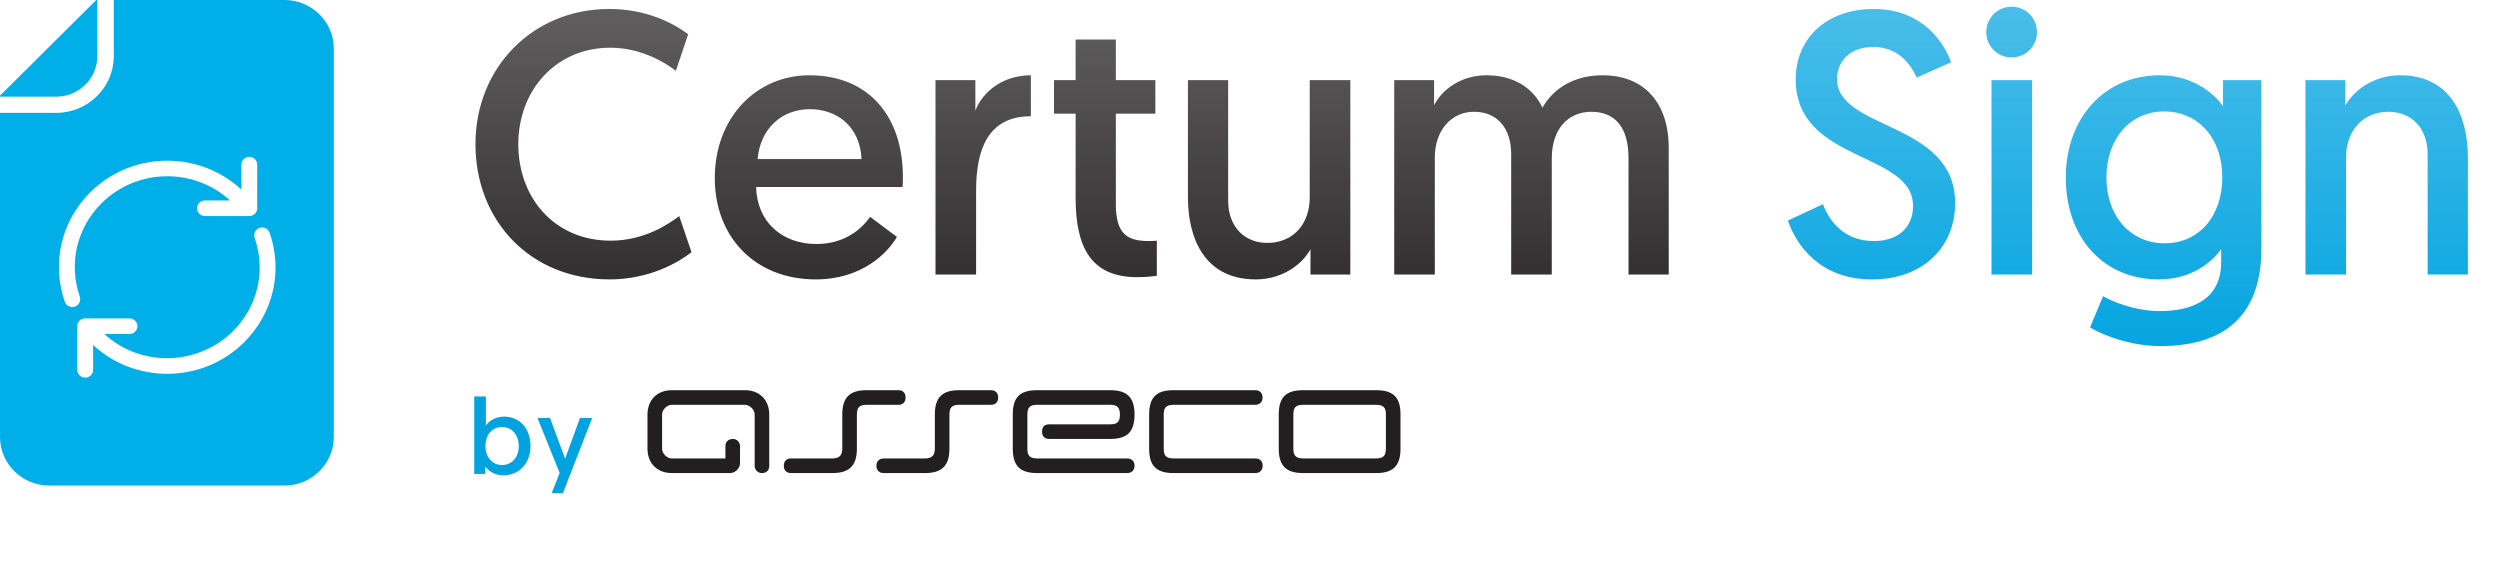
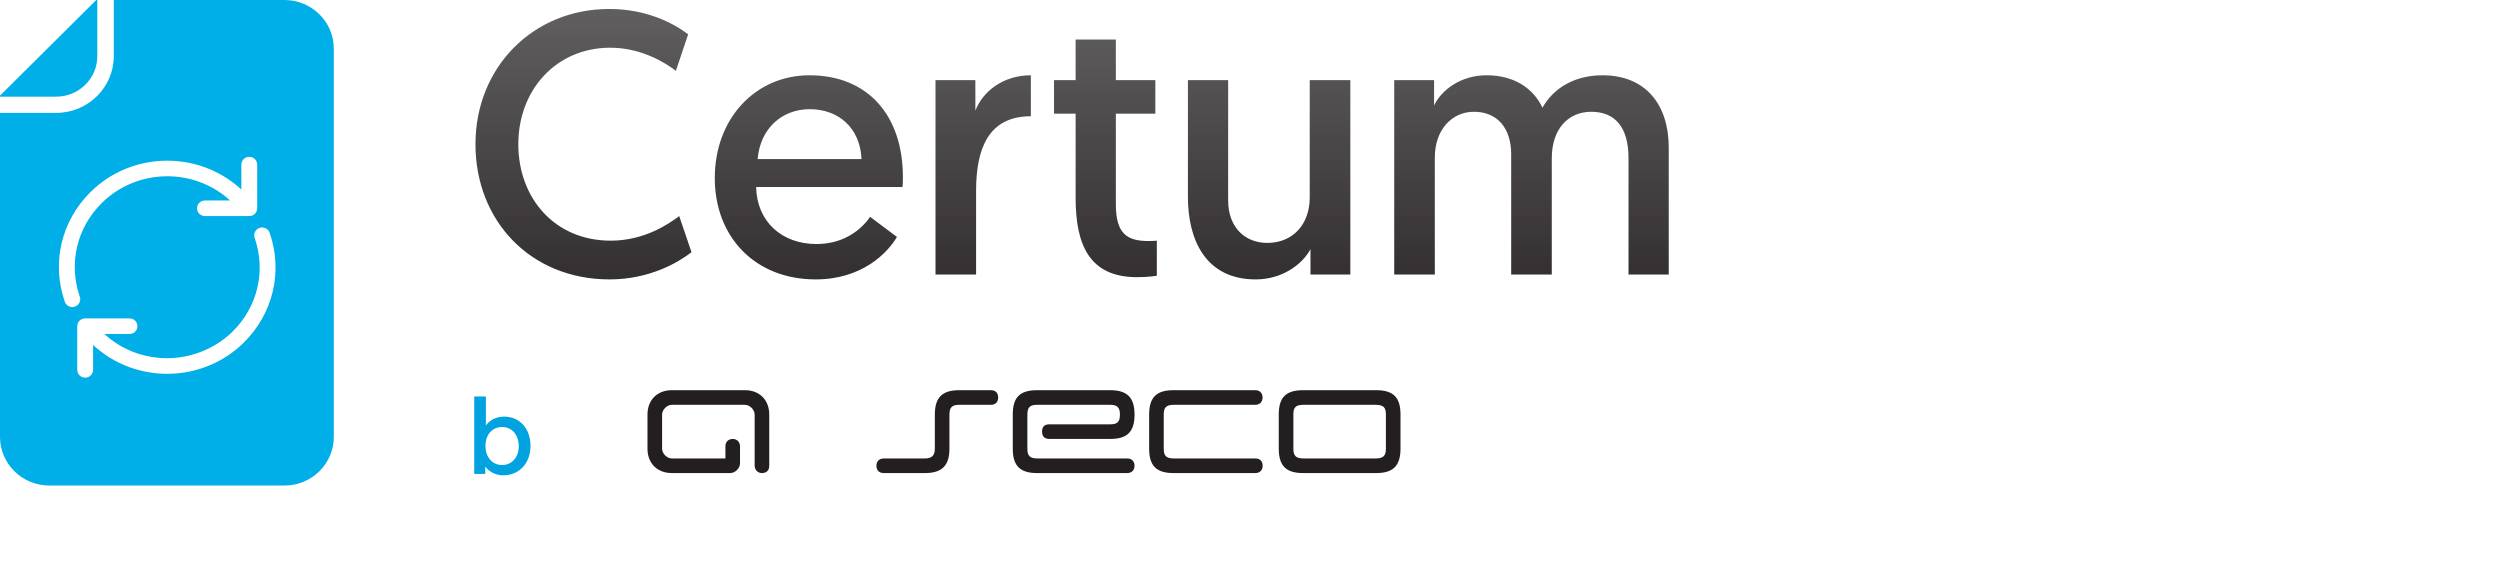
<svg xmlns="http://www.w3.org/2000/svg" width="173" height="40" viewBox="0 0 173 40" fill="none">
  <path d="M6.733 3.885V0H6.661L0 6.619V6.69H3.885C5.456 6.69 6.735 5.431 6.735 3.883L6.733 3.885Z" fill="#00AEE8" />
  <path d="M19.68 0H7.874V3.885C7.874 6.05 6.084 7.812 3.885 7.812H0V30.234C0 32.093 1.53 33.6 3.419 33.6H19.68C21.569 33.6 23.099 32.093 23.099 30.234V3.366C23.099 1.507 21.569 0 19.68 0ZM5.18 21.22C5.122 21.239 5.061 21.248 5.003 21.248C4.775 21.248 4.561 21.107 4.484 20.882C3.552 18.195 4.239 15.283 6.275 13.277C9.14 10.456 13.769 10.401 16.702 13.115V11.393C16.702 11.095 16.948 10.852 17.251 10.852C17.553 10.852 17.799 11.095 17.799 11.393V14.413C17.799 14.711 17.553 14.953 17.251 14.953H14.182C13.88 14.953 13.634 14.711 13.634 14.413C13.634 14.116 13.88 13.873 14.182 13.873H15.922C13.424 11.585 9.49 11.639 7.052 14.04C5.314 15.752 4.728 18.238 5.523 20.531C5.62 20.812 5.467 21.121 5.181 21.216L5.18 21.22ZM16.869 23.711C14.005 26.532 9.375 26.587 6.442 23.872V25.593C6.442 25.737 6.384 25.873 6.282 25.976C6.178 26.078 6.041 26.133 5.893 26.133C5.591 26.133 5.345 25.891 5.345 25.593V22.573C5.345 22.275 5.591 22.032 5.893 22.032H8.962C9.107 22.032 9.246 22.089 9.35 22.19C9.454 22.293 9.51 22.427 9.51 22.573C9.51 22.87 9.264 23.113 8.962 23.113H7.223C8.402 24.193 9.938 24.788 11.571 24.788C13.204 24.788 14.887 24.134 16.093 22.946C17.831 21.236 18.416 18.748 17.621 16.455C17.524 16.173 17.677 15.865 17.963 15.77C18.249 15.674 18.562 15.825 18.659 16.106C19.59 18.792 18.903 21.705 16.868 23.711H16.869Z" fill="#00AEE8" />
  <path d="M47.002 14.953L47.853 17.453C46.951 18.149 44.966 19.335 42.182 19.335C36.717 19.335 32.902 15.288 32.902 9.978C32.902 4.668 36.872 0.621 42.156 0.621C44.708 0.621 46.564 1.575 47.621 2.374L46.77 4.9C45.997 4.307 44.347 3.302 42.233 3.302C38.47 3.302 35.867 6.24 35.867 9.978C35.867 13.716 38.393 16.654 42.259 16.654C44.605 16.654 46.281 15.494 47.002 14.953ZM49.463 12.324C49.463 8.148 52.324 5.209 56.01 5.209C60.083 5.209 62.48 8.019 62.48 12.246C62.48 12.478 62.48 12.71 62.455 12.942H52.324C52.376 15.34 54.103 16.886 56.5 16.886C58.536 16.886 59.697 15.752 60.212 15.005L62.068 16.396C61.423 17.505 59.645 19.335 56.449 19.335C52.247 19.335 49.463 16.396 49.463 12.324ZM52.427 11.009H59.619C59.516 8.792 57.969 7.555 56.036 7.555C54.103 7.555 52.608 8.895 52.427 11.009ZM71.335 5.209V8.045C68.397 8.045 67.546 10.287 67.546 13.2V19H64.737V5.544H67.495V7.658C68.01 6.318 69.428 5.209 71.335 5.209ZM74.433 5.544V2.735H77.217V5.544H79.95V7.864H77.217V14.128C77.217 16.216 78.016 16.68 79.512 16.68C79.744 16.68 80.053 16.654 80.053 16.654V19.077C80.053 19.077 79.563 19.18 78.687 19.18C75.413 19.18 74.433 16.989 74.433 13.69V7.864H72.938V5.544H74.433ZM86.895 19.335C83.416 19.335 82.204 16.577 82.204 13.638V5.544H84.988V13.87C84.988 15.726 86.148 16.809 87.695 16.809C89.473 16.809 90.633 15.52 90.633 13.664V5.544H93.443V19H90.685V17.247C90.092 18.33 88.7 19.335 86.895 19.335ZM115.477 10.21V19H112.693V10.932C112.693 8.844 111.791 7.735 110.116 7.735C108.543 7.735 107.383 8.895 107.383 10.957V19H104.574V10.674C104.574 8.844 103.594 7.735 101.996 7.735C100.475 7.735 99.289 8.973 99.289 10.906V19H96.48V5.544H99.238C99.238 6.679 99.238 7.297 99.238 7.297C99.728 6.266 101.042 5.209 102.872 5.209C104.754 5.209 106.094 6.086 106.739 7.452C107.538 6.034 109.033 5.209 110.889 5.209C113.931 5.209 115.477 7.297 115.477 10.21Z" fill="url(#paint0_linear_2624_8645)" />
-   <path d="M123.722 15.262L126.145 14.128C126.635 15.417 127.691 16.68 129.676 16.68C131.3 16.68 132.383 15.778 132.383 14.257C132.383 10.442 124.263 11.293 124.263 5.493C124.263 2.683 126.351 0.621 129.676 0.621C133.105 0.621 134.574 3.044 135.012 4.307L132.641 5.364C132.228 4.487 131.403 3.25 129.625 3.25C128.027 3.25 127.124 4.23 127.124 5.467C127.124 9.024 135.296 8.38 135.296 14.051C135.296 17.067 133.105 19.335 129.547 19.335C125.861 19.335 124.263 16.86 123.722 15.262ZM137.813 19V5.544H140.623V19H137.813ZM137.452 2.219C137.452 1.24 138.226 0.466 139.205 0.466C140.185 0.466 140.958 1.24 140.958 2.219C140.958 3.199 140.185 3.972 139.205 3.972C138.226 3.972 137.452 3.199 137.452 2.219ZM144.63 22.66L145.532 20.495C146.022 20.779 147.594 21.526 149.476 21.526C151.719 21.526 153.704 20.701 153.704 18.149V17.247C153.394 17.685 152.054 19.335 149.399 19.335C145.532 19.335 142.954 16.422 142.954 12.298C142.954 8.148 145.635 5.209 149.45 5.209C151.976 5.209 153.42 6.73 153.832 7.349V5.544H156.487V17.221C156.487 22.274 153.42 23.949 149.502 23.949C147.697 23.949 145.816 23.356 144.63 22.66ZM153.781 12.272C153.781 9.514 152.08 7.71 149.76 7.71C147.44 7.71 145.764 9.566 145.764 12.272C145.764 15.03 147.491 16.835 149.785 16.835C152.208 16.835 153.781 14.927 153.781 12.272ZM166.085 5.209C169.565 5.209 170.776 7.967 170.776 10.906V19H167.992V10.674C167.992 8.818 166.833 7.735 165.286 7.735C163.507 7.735 162.347 9.05 162.347 10.88V19H159.538V5.544H162.296V7.297C162.889 6.24 164.281 5.209 166.085 5.209Z" fill="url(#paint1_linear_2624_8645)" />
  <path d="M34.742 32.18C35.401 32.18 35.898 31.668 35.898 30.875C35.898 30.096 35.423 29.548 34.749 29.548C34.105 29.548 33.594 30.03 33.594 30.875C33.594 31.587 34.031 32.18 34.742 32.18ZM32.817 27.434H33.623V29.445C33.727 29.274 34.142 28.829 34.876 28.829C35.979 28.829 36.711 29.673 36.711 30.868C36.711 32.054 35.927 32.892 34.824 32.892C34.076 32.892 33.683 32.425 33.58 32.291V32.795H32.817V27.434Z" fill="#00A3E0" />
-   <path d="M38.179 34.122L38.728 32.728L37.194 28.925H38.061L39.105 31.742L40.134 28.925H40.978L38.956 34.122H38.179Z" fill="#00A3E0" />
  <path fill-rule="evenodd" clip-rule="evenodd" d="M69.074 27.506C69.072 27.194 68.895 27.001 68.567 27.001H66.376C65.199 27.001 64.691 27.506 64.691 28.688V31.05C64.691 31.517 64.482 31.725 64.003 31.725H61.152C60.849 31.725 60.647 31.921 60.647 32.234C60.647 32.537 60.84 32.736 61.145 32.736H64.003C65.176 32.736 65.701 32.232 65.701 31.05V28.688C65.701 28.186 65.883 28.014 66.376 28.014H68.567C68.895 28.014 69.072 27.816 69.074 27.506Z" fill="#231F20" />
  <path fill-rule="evenodd" clip-rule="evenodd" d="M51.547 27L46.491 27.001C45.48 27.001 44.806 27.676 44.806 28.689V31.05C44.806 32.063 45.48 32.737 46.491 32.735H50.535C50.873 32.737 51.209 32.4 51.209 32.063V30.882C51.209 30.589 50.992 30.376 50.715 30.376C50.399 30.376 50.199 30.574 50.199 30.882V31.725H46.491C46.154 31.725 45.817 31.387 45.817 31.05V28.689C45.817 28.35 46.154 28.014 46.491 28.012L51.547 28.014C51.885 28.014 52.222 28.35 52.222 28.689V32.231C52.222 32.497 52.423 32.737 52.727 32.737C53.013 32.737 53.232 32.576 53.232 32.231V28.689C53.232 27.676 52.559 27.001 51.547 27Z" fill="#231F20" />
  <path fill-rule="evenodd" clip-rule="evenodd" d="M70.084 31.05C70.084 32.232 70.579 32.736 71.769 32.736H78.004C78.308 32.736 78.51 32.541 78.51 32.228C78.51 31.926 78.316 31.725 78.01 31.725H71.769C71.263 31.717 71.094 31.544 71.094 31.05V28.688C71.094 28.184 71.278 28.013 71.769 28.013H76.825C77.301 28.013 77.499 28.19 77.499 28.688C77.499 29.193 77.322 29.363 76.825 29.363H72.615C72.276 29.363 72.11 29.533 72.11 29.868C72.11 30.193 72.282 30.375 72.615 30.375H76.825C78.018 30.375 78.51 29.868 78.51 28.688C78.51 27.507 78.002 27.001 76.825 27.001H71.769C70.558 27.001 70.084 27.506 70.084 28.688V31.05Z" fill="#231F20" />
  <path fill-rule="evenodd" clip-rule="evenodd" d="M79.521 31.05C79.521 32.232 80.016 32.736 81.206 32.736H86.87C87.175 32.736 87.376 32.541 87.376 32.228C87.376 31.926 87.2 31.725 86.876 31.725H81.206C80.701 31.717 80.531 31.544 80.531 31.05V28.688C80.531 28.196 80.701 28.021 81.206 28.013H86.863C87.169 28.013 87.37 27.82 87.37 27.507C87.37 27.204 87.175 27.001 86.869 27.001H81.206C80.016 27.001 79.521 27.506 79.521 28.688V31.05Z" fill="#231F20" />
  <path fill-rule="evenodd" clip-rule="evenodd" d="M90.175 31.724C89.669 31.716 89.501 31.533 89.501 31.042V28.68C89.501 28.187 89.669 28.02 90.175 28.014H95.23C95.735 28.02 95.904 28.195 95.904 28.688V31.042C95.904 31.533 95.735 31.716 95.23 31.724L90.175 31.724ZM88.49 31.042C88.49 32.224 88.986 32.736 90.175 32.736H95.23C96.42 32.736 96.915 32.224 96.915 31.042V28.68C96.915 27.499 96.42 27.001 95.23 27.001H90.175C88.986 27.001 88.49 27.499 88.49 28.68V31.042Z" fill="#231F20" />
-   <path fill-rule="evenodd" clip-rule="evenodd" d="M62.668 27.506C62.666 27.194 62.49 27.001 62.161 27.001H59.971C58.793 27.001 58.285 27.506 58.285 28.688V31.05C58.285 31.517 58.077 31.725 57.597 31.725H54.727C54.424 31.725 54.24 31.921 54.24 32.234C54.24 32.537 54.424 32.736 54.727 32.736H57.597C58.77 32.736 59.296 32.232 59.296 31.05V28.688C59.296 28.186 59.478 28.014 59.971 28.014H62.161C62.491 28.014 62.666 27.816 62.668 27.506Z" fill="#231F20" />
  <defs>
    <linearGradient id="paint0_linear_2624_8645" x1="74.5" y1="0" x2="74.5" y2="26" gradientUnits="userSpaceOnUse">
      <stop stop-color="#231F20" stop-opacity="0.71" />
      <stop offset="1" stop-color="#231F20" />
    </linearGradient>
    <linearGradient id="paint1_linear_2624_8645" x1="148" y1="0" x2="148" y2="26" gradientUnits="userSpaceOnUse">
      <stop stop-color="#00A3E0" stop-opacity="0.71" />
      <stop offset="1" stop-color="#00A3E0" />
    </linearGradient>
  </defs>
</svg>